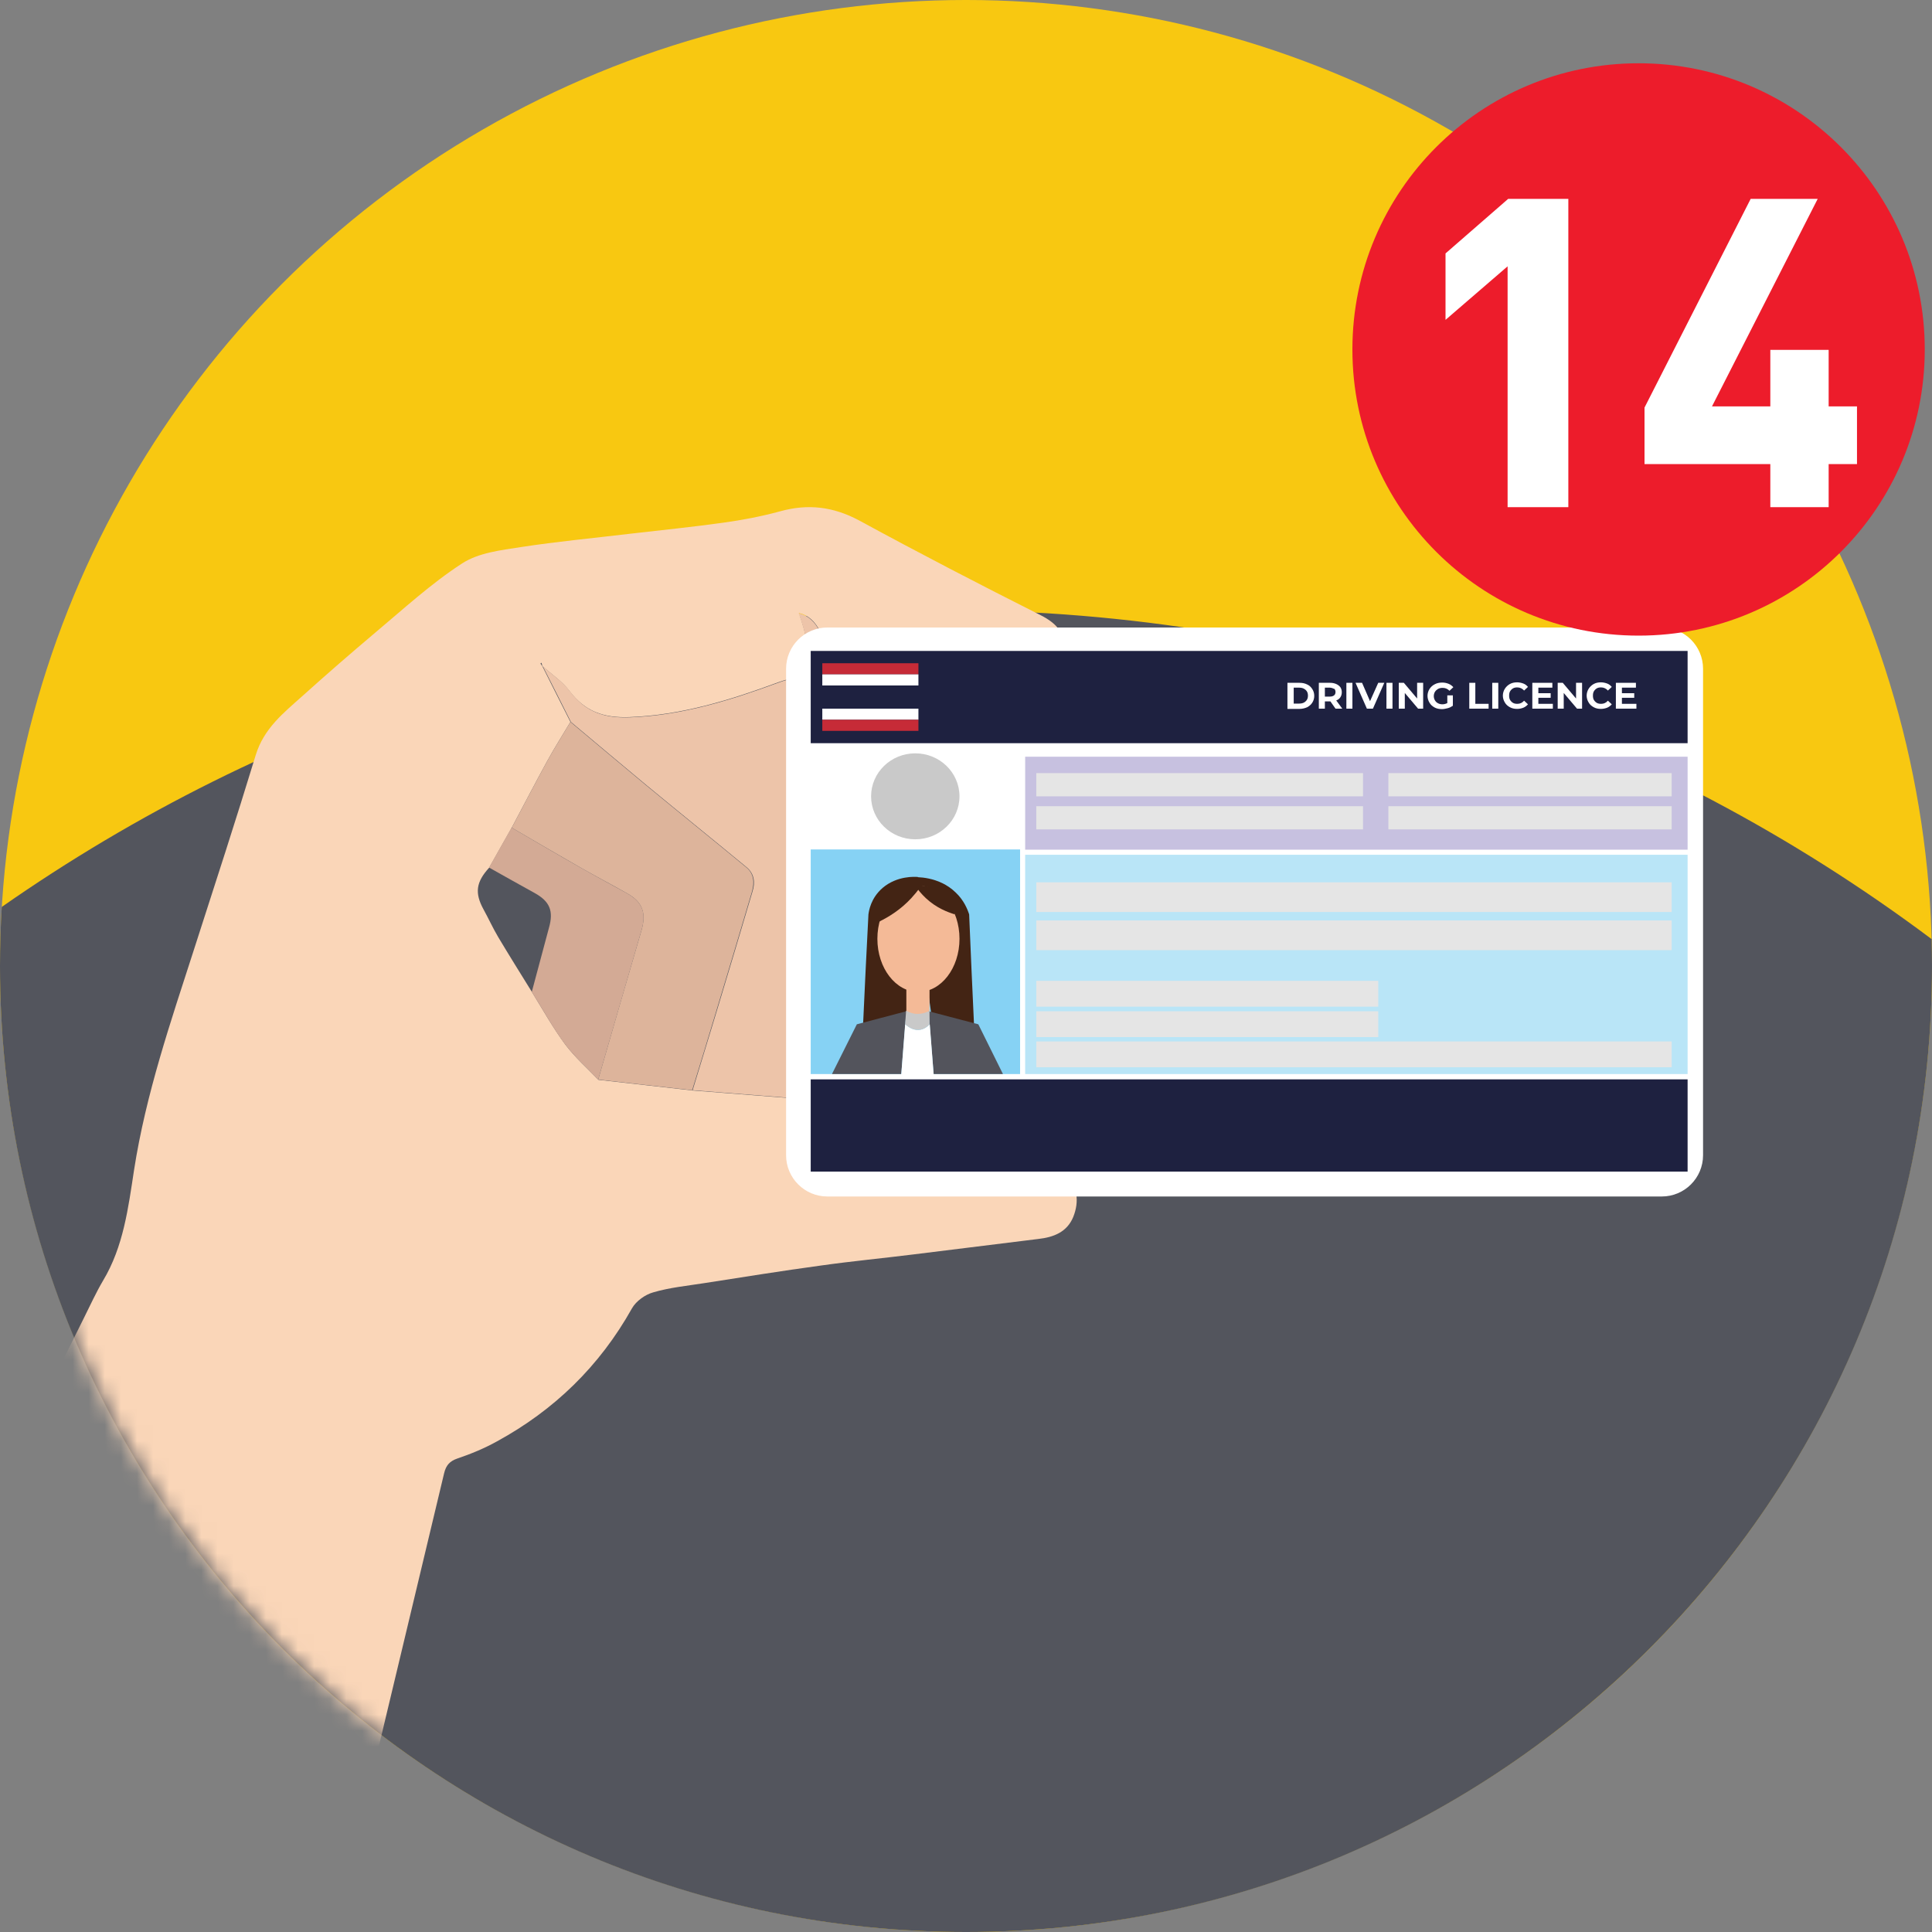
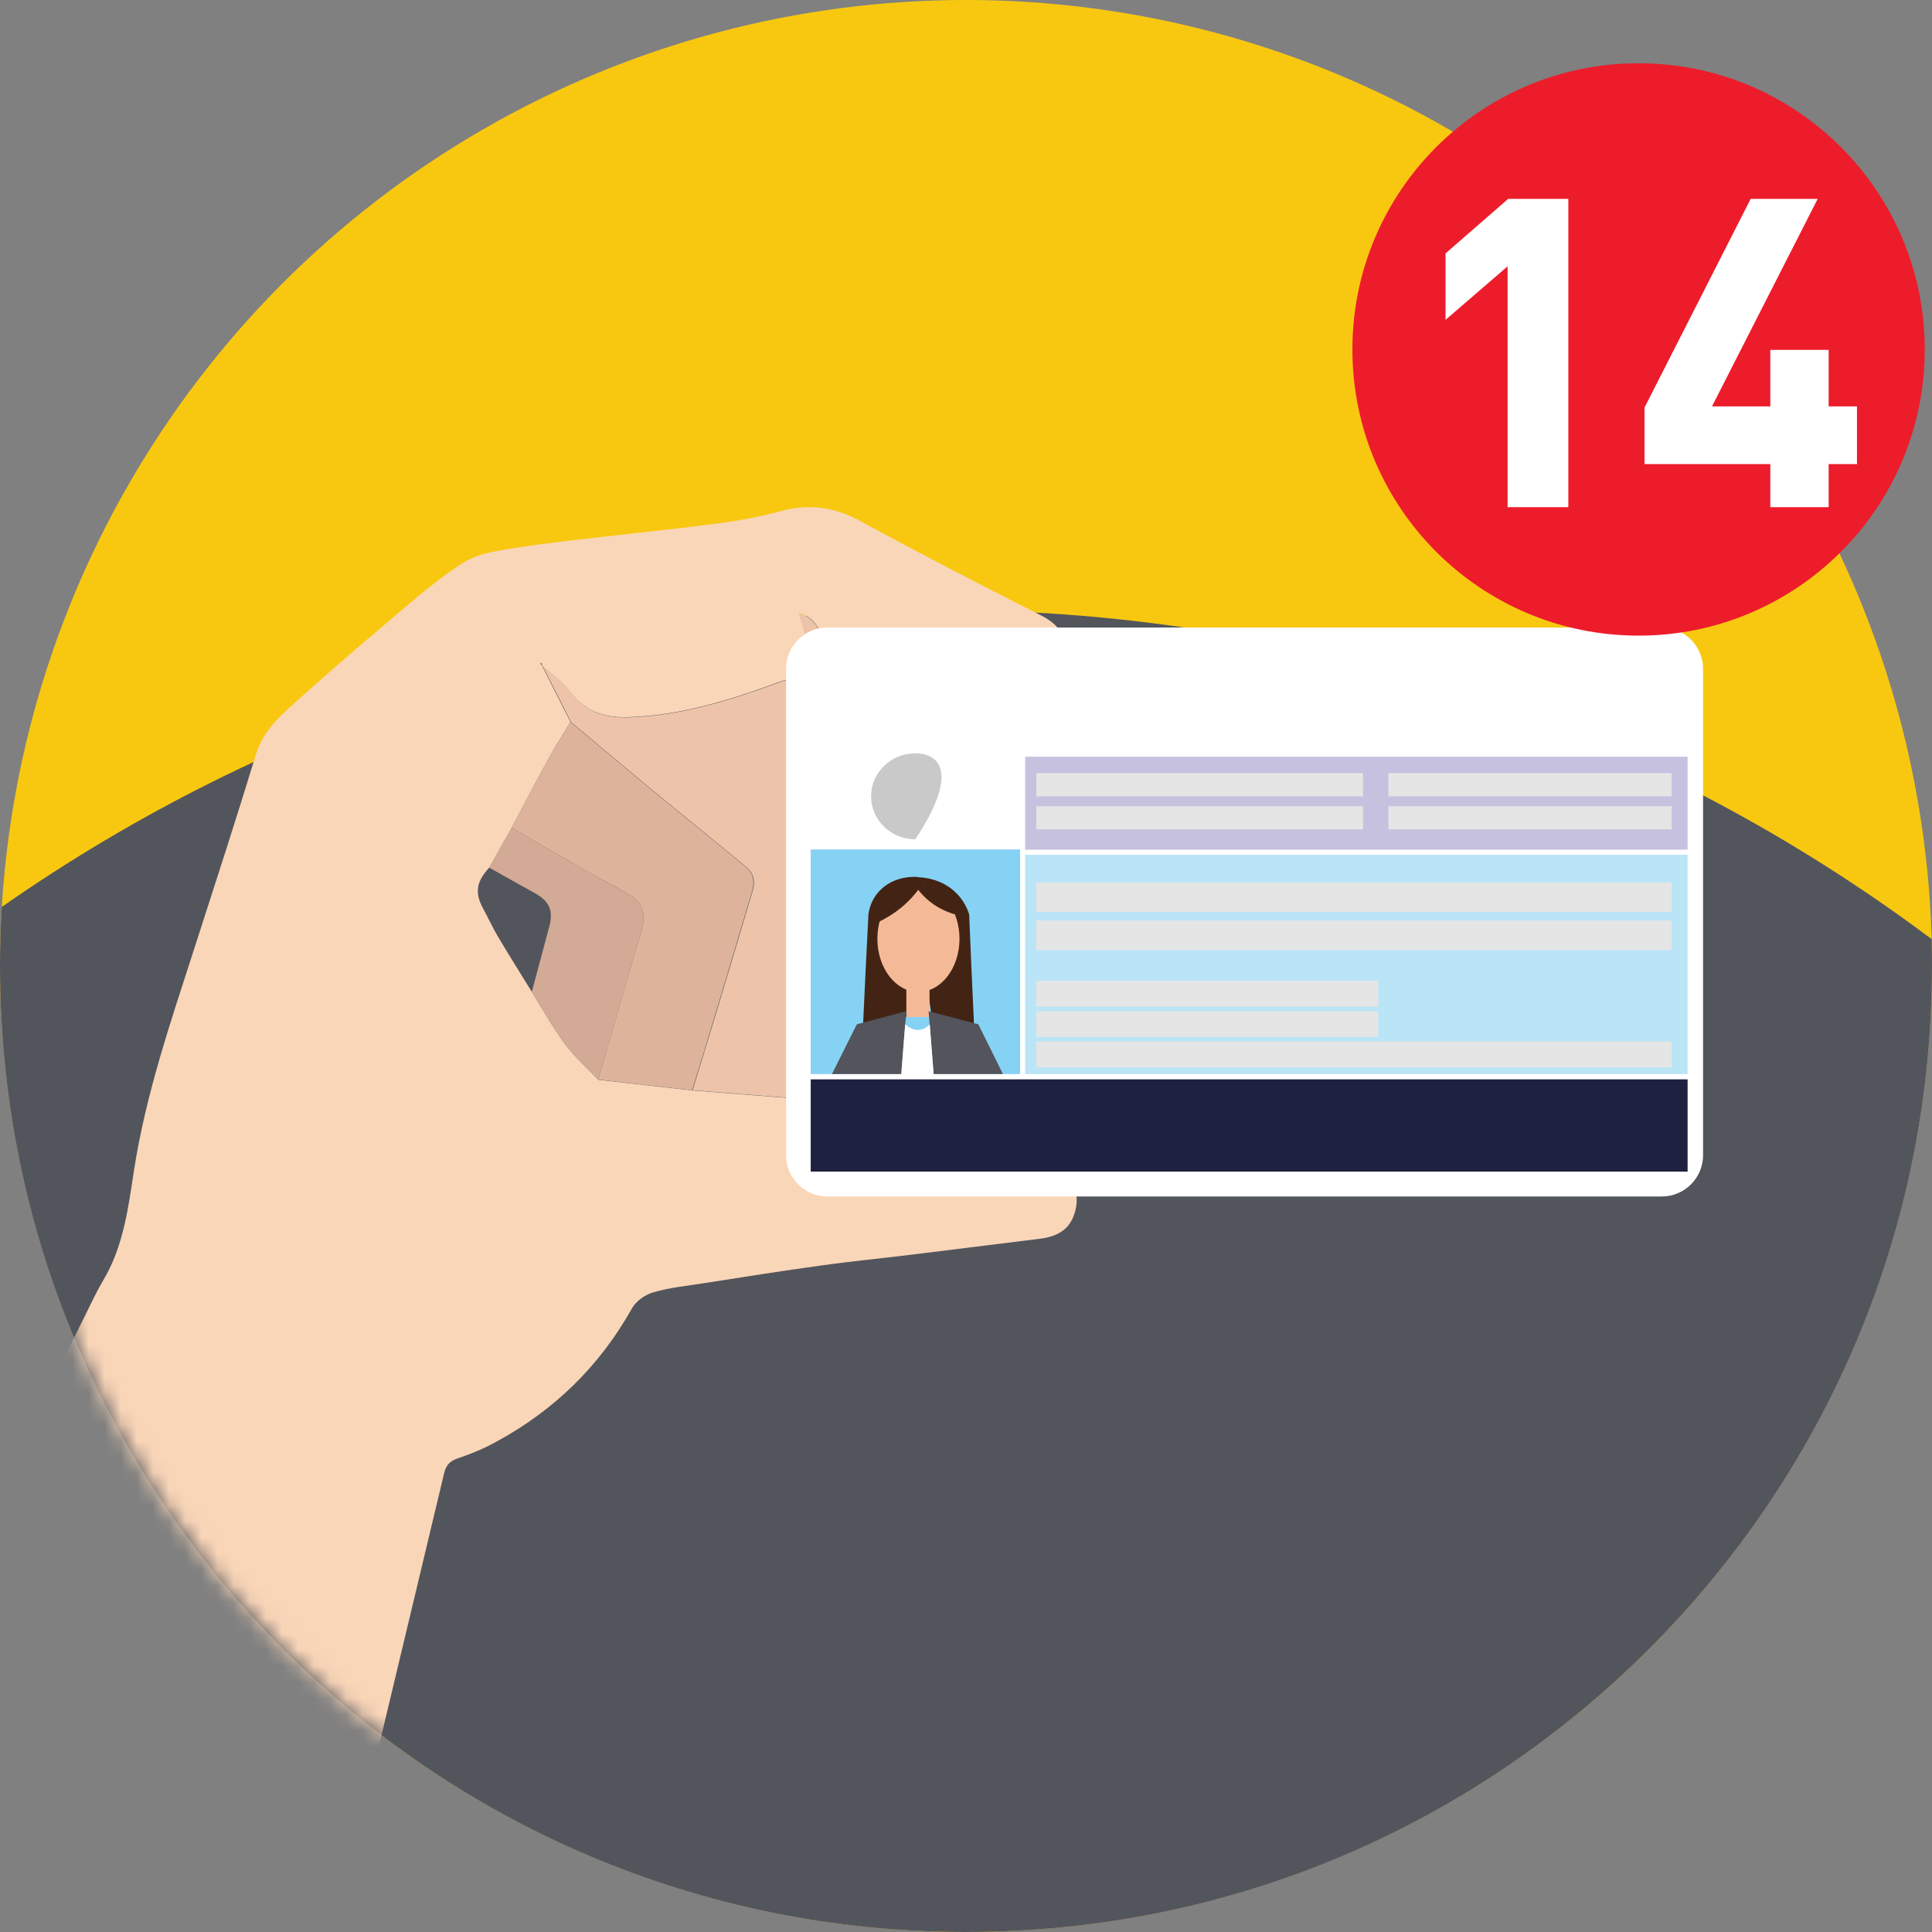
<svg xmlns="http://www.w3.org/2000/svg" width="120" height="120" viewBox="0 0 120 120" fill="none">
  <rect x="0" y="0" width="120" height="120" fill="#808080" stroke="none" />
  <g clip-path="url(#clip0_1159_50181)">
    <circle cx="60" cy="60" r="60" fill="#F8C811" />
    <path fill-rule="evenodd" clip-rule="evenodd" d="M60 120C93.137 120 120 93.137 120 60C120 59.441 119.992 58.885 119.977 58.33C102.82 45.486 81.614 37.895 58.662 37.895C36.927 37.895 16.758 44.702 0.11 56.331C0.037 57.544 0 58.768 0 60C0 93.137 26.863 120 60 120Z" fill="#53555D" />
    <mask id="mask0_1159_50181" style="mask-type:alpha" maskUnits="userSpaceOnUse" x="0" y="0" width="120" height="120">
      <circle cx="60" cy="60" r="60" fill="#D9D9D9" />
    </mask>
    <g mask="url(#mask0_1159_50181)">
      <path d="M63.99 70.535C64.71 71.315 65.43 72.095 66.165 72.875C66.93 73.67 67.05 74.615 66.66 75.59C66.27 76.535 65.43 76.85 64.485 76.955C61.905 77.27 59.31 77.6 56.73 77.915C54.81 78.155 52.89 78.335 50.985 78.605C48.555 78.935 46.14 79.325 43.725 79.7C42.675 79.865 41.595 79.97 40.575 80.27C40.08 80.405 39.51 80.81 39.255 81.26C37.23 84.875 34.41 87.59 30.87 89.525C30.09 89.96 29.25 90.305 28.41 90.59C27.93 90.755 27.705 91.01 27.585 91.505C25.86 98.75 24.12 105.98 22.395 113.21C21.27 117.905 20.16 122.615 19.05 127.31C19.02 127.415 19.035 127.535 19.02 127.64H-7.5C-7.5 120.89 -7.5 114.14 -7.5 107.39C-7.035 106.535 -6.555 105.695 -6.12 104.825C-4.77 102.095 -3.465 99.365 -2.115 96.635C0.315 91.7 2.775 86.765 5.22 81.845C5.61 81.065 5.97 80.27 6.405 79.535C7.665 77.435 7.965 75.035 8.325 72.68C9.06 67.94 10.605 63.455 12.06 58.94C13.35 54.935 14.655 50.93 15.885 46.895C16.395 45.23 17.625 44.27 18.78 43.235C20.265 41.9 21.765 40.595 23.295 39.305C25.065 37.82 26.775 36.245 28.695 35C29.73 34.325 31.11 34.175 32.355 33.98C34.59 33.635 36.855 33.425 39.105 33.155C41.04 32.93 42.99 32.735 44.925 32.465C46.11 32.3 47.295 32.075 48.45 31.76C50.175 31.28 51.75 31.46 53.37 32.33C57.09 34.355 60.855 36.305 64.635 38.21C65.7 38.75 66.27 39.425 66.06 40.685C65.385 40.745 64.71 40.835 64.035 40.865C61.74 40.985 59.445 41.09 57.15 41.195C56.175 41.24 55.515 41.795 55.305 42.845C54 42.455 52.68 42.065 51.375 41.675C51.405 39.695 50.76 38.315 49.62 38.075C50.04 39.275 50.4 40.475 49.815 41.705C49.815 41.705 49.71 41.795 49.65 41.855C49.605 41.915 49.56 41.96 49.5 42.02C49.125 42.14 48.75 42.23 48.375 42.365C45.375 43.475 42.345 44.42 39.105 44.54C37.53 44.6 36.345 44.21 35.37 42.92C34.92 42.32 34.26 41.885 33.69 41.375C33.675 41.3 33.645 41.225 33.63 41.165C33.615 41.165 33.585 41.195 33.57 41.21C33.615 41.27 33.645 41.33 33.69 41.39C34.275 42.545 34.845 43.7 35.43 44.84C34.95 45.65 34.44 46.445 33.99 47.27C33.24 48.635 32.52 50.03 31.785 51.41C31.32 52.235 30.855 53.06 30.39 53.885C29.565 54.785 29.475 55.46 30.03 56.48C30.345 57.05 30.615 57.65 30.945 58.205C31.635 59.36 32.34 60.485 33.045 61.625C33.72 62.72 34.35 63.845 35.115 64.88C35.715 65.675 36.48 66.35 37.17 67.07C39.12 67.295 41.07 67.505 43.005 67.73C45.105 67.895 47.22 68.06 49.32 68.225C49.98 69.32 50.64 70.415 51.345 71.615C51.465 71.36 51.51 71.315 51.51 71.255C51.51 70.19 51.51 69.125 51.51 68.06V67.88C53.205 67.73 54.885 67.565 56.565 67.415C56.565 67.655 56.565 67.91 56.565 68.15C56.565 70.115 57.27 70.91 59.16 70.85C60.765 70.805 62.37 70.64 63.975 70.535H63.99Z" fill="#FAD6B8" />
      <path d="M55.47 48.141C55.575 49.431 55.71 50.736 55.785 52.026C55.875 53.631 55.89 55.236 55.95 56.841C55.47 57.981 54.99 59.121 54.525 60.261C53.52 62.796 52.53 65.331 51.54 67.866C51.54 67.926 51.54 67.986 51.54 68.046C50.805 68.106 50.07 68.151 49.335 68.211C47.235 68.046 45.12 67.881 43.02 67.716C43.515 66.081 44.025 64.446 44.52 62.796C45.27 60.321 46.005 57.846 46.74 55.371C46.92 54.801 46.845 54.261 46.38 53.871C44.31 52.161 42.225 50.481 40.155 48.771C38.58 47.466 37.02 46.146 35.46 44.841C34.875 43.686 34.305 42.531 33.72 41.391C34.29 41.901 34.95 42.336 35.4 42.936C36.375 44.241 37.56 44.616 39.135 44.556C42.375 44.436 45.39 43.491 48.405 42.381C48.765 42.246 49.155 42.156 49.53 42.036C49.77 42.276 50.025 42.516 50.265 42.756C52.005 44.556 53.76 46.356 55.5 48.141H55.47Z" fill="#EDC4A9" />
      <path d="M35.43 44.841C36.99 46.146 38.55 47.466 40.125 48.771C42.195 50.481 44.28 52.161 46.35 53.871C46.815 54.246 46.875 54.786 46.71 55.371C45.975 57.846 45.24 60.321 44.49 62.796C43.995 64.431 43.5 66.081 42.99 67.716C41.04 67.491 39.09 67.281 37.155 67.056C38.04 63.966 38.94 60.891 39.84 57.801C40.155 56.706 39.915 56.031 38.955 55.491C38.01 54.951 37.05 54.456 36.105 53.916C34.665 53.091 33.225 52.251 31.785 51.411C32.52 50.031 33.24 48.636 33.99 47.271C34.44 46.446 34.95 45.651 35.43 44.841Z" fill="#DDB49B" />
      <path d="M31.785 51.41C33.225 52.25 34.65 53.09 36.105 53.915C37.05 54.455 38.01 54.965 38.955 55.49C39.93 56.045 40.155 56.72 39.84 57.8C38.94 60.875 38.055 63.965 37.155 67.055C36.465 66.335 35.7 65.66 35.1 64.865C34.335 63.845 33.72 62.705 33.03 61.61C33.39 60.29 33.735 58.955 34.095 57.635C34.395 56.585 34.155 55.985 33.195 55.46C32.25 54.935 31.305 54.41 30.375 53.885C30.84 53.06 31.305 52.235 31.77 51.41H31.785Z" fill="#D3AA95" />
      <path d="M49.32 68.226C50.055 68.166 50.79 68.121 51.525 68.061C51.525 69.126 51.525 70.191 51.525 71.256C51.525 71.301 51.48 71.346 51.36 71.615C50.64 70.415 49.98 69.321 49.335 68.226H49.32Z" fill="#DDB49B" />
      <path d="M51.36 41.691C50.835 41.526 50.31 41.421 49.8 41.721C50.385 40.491 50.04 39.306 49.605 38.091C50.745 38.331 51.39 39.696 51.36 41.691Z" fill="#EDC4A9" />
      <path d="M103.215 38.976H51.39C49.974 38.976 48.825 40.124 48.825 41.541V71.751C48.825 73.167 49.974 74.316 51.39 74.316H103.215C104.632 74.316 105.78 73.167 105.78 71.751V41.541C105.78 40.124 104.632 38.976 103.215 38.976Z" fill="white" />
      <path d="M63.36 52.761H50.355V66.711H63.36V52.761Z" fill="#86D2F4" />
      <path d="M53.61 63.576C53.715 61.311 53.82 59.046 53.94 56.796C53.97 56.586 54.075 55.791 54.825 55.146C55.725 54.381 56.835 54.456 57.015 54.471C56.805 57.366 56.595 60.246 56.385 63.141C55.455 63.276 54.54 63.426 53.61 63.561V63.576Z" fill="#432414" />
      <path d="M60.495 63.575C60.391 61.31 60.285 59.045 60.196 56.795C60.09 56.465 59.865 55.91 59.355 55.431C58.306 54.41 56.88 54.471 56.626 54.486C57.045 57.38 57.465 60.276 57.87 63.156C58.74 63.291 59.611 63.441 60.495 63.575Z" fill="#432414" />
-       <path d="M104.82 40.431H50.355V46.161H104.82V40.431Z" fill="#1E2140" />
      <path d="M104.82 67.041H50.355V72.771H104.82V67.041Z" fill="#1E2140" />
-       <path d="M57.045 41.195H51.075V41.885H57.045V41.195Z" fill="#C62B37" />
      <path d="M57.045 41.886H51.075V42.576H57.045V41.886Z" fill="white" />
      <path d="M57.045 44.016H51.075V44.706H57.045V44.016Z" fill="white" />
-       <path d="M57.045 44.706H51.075V45.396H57.045V44.706Z" fill="#C62B37" />
-       <path d="M56.85 52.131C58.367 52.131 59.595 50.936 59.595 49.461C59.595 47.986 58.367 46.791 56.85 46.791C55.334 46.791 54.105 47.986 54.105 49.461C54.105 50.936 55.334 52.131 56.85 52.131Z" fill="#C9C9C9" />
+       <path d="M56.85 52.131C59.595 47.986 58.367 46.791 56.85 46.791C55.334 46.791 54.105 47.986 54.105 49.461C54.105 50.936 55.334 52.131 56.85 52.131Z" fill="#C9C9C9" />
      <path d="M104.82 47.001H63.675V52.776H104.82V47.001Z" fill="#C7C1E0" />
      <path d="M104.82 53.091H63.675V66.711H104.82V53.091Z" fill="#B9E5F7" />
      <path d="M79.965 42.411H80.715C80.895 42.411 81.045 42.441 81.195 42.516C81.33 42.576 81.435 42.681 81.51 42.801C81.585 42.921 81.63 43.056 81.63 43.221C81.63 43.386 81.585 43.521 81.51 43.641C81.435 43.761 81.33 43.851 81.195 43.926C81.06 43.986 80.895 44.031 80.715 44.031H79.965V42.426V42.411ZM80.7 43.701C80.865 43.701 81 43.656 81.09 43.566C81.195 43.476 81.24 43.356 81.24 43.206C81.24 43.056 81.195 42.936 81.09 42.846C80.985 42.756 80.865 42.711 80.7 42.711H80.355V43.701H80.7Z" fill="white" />
      <path d="M82.951 44.016L82.635 43.566H82.29V44.016H81.915V42.411H82.621C82.771 42.411 82.891 42.441 82.996 42.486C83.101 42.531 83.191 42.606 83.251 42.681C83.311 42.771 83.341 42.876 83.341 42.996C83.341 43.116 83.311 43.221 83.251 43.311C83.191 43.401 83.116 43.461 82.996 43.506L83.371 44.016H82.966H82.951ZM82.861 42.786C82.861 42.786 82.711 42.711 82.606 42.711H82.29V43.266H82.606C82.726 43.266 82.8 43.236 82.861 43.191C82.921 43.146 82.951 43.071 82.951 42.981C82.951 42.891 82.921 42.816 82.861 42.771V42.786Z" fill="white" />
      <path d="M83.626 42.411H84.001V44.016H83.626V42.411Z" fill="white" />
      <path d="M85.98 42.411L85.275 44.016H84.9L84.195 42.411H84.6L85.095 43.551L85.605 42.411H85.98Z" fill="white" />
      <path d="M86.115 42.411H86.49V44.016H86.115V42.411Z" fill="white" />
      <path d="M88.395 42.411V44.016H88.08L87.255 43.041V44.016H86.88V42.411H87.195L88.02 43.386V42.411H88.395Z" fill="white" />
-       <path d="M89.895 43.191H90.24V43.836C90.15 43.895 90.046 43.956 89.926 43.986C89.806 44.016 89.686 44.045 89.566 44.045C89.401 44.045 89.236 44.016 89.101 43.941C88.966 43.865 88.861 43.776 88.786 43.641C88.711 43.52 88.665 43.37 88.665 43.221C88.665 43.071 88.711 42.92 88.786 42.8C88.861 42.681 88.966 42.575 89.115 42.501C89.251 42.425 89.415 42.395 89.581 42.395C89.731 42.395 89.85 42.425 89.971 42.471C90.091 42.516 90.18 42.59 90.27 42.681L90.031 42.906C89.911 42.785 89.775 42.725 89.611 42.725C89.505 42.725 89.415 42.74 89.326 42.785C89.251 42.831 89.175 42.891 89.13 42.965C89.085 43.041 89.055 43.13 89.055 43.236C89.055 43.34 89.085 43.431 89.13 43.505C89.175 43.581 89.236 43.641 89.326 43.685C89.415 43.73 89.505 43.745 89.596 43.745C89.701 43.745 89.805 43.715 89.895 43.67V43.206V43.191Z" fill="white" />
      <path d="M91.26 42.411H91.635V43.716H92.46V44.016H91.26V42.411Z" fill="white" />
      <path d="M92.686 42.411H93.061V44.016H92.686V42.411Z" fill="white" />
      <path d="M93.78 43.926C93.645 43.851 93.54 43.761 93.465 43.626C93.39 43.506 93.345 43.356 93.345 43.206C93.345 43.056 93.39 42.906 93.465 42.786C93.54 42.666 93.645 42.561 93.78 42.486C93.915 42.411 94.065 42.381 94.23 42.381C94.365 42.381 94.5 42.411 94.62 42.456C94.74 42.501 94.83 42.576 94.905 42.666L94.665 42.891C94.56 42.771 94.41 42.696 94.245 42.696C94.14 42.696 94.05 42.711 93.975 42.756C93.9 42.801 93.84 42.861 93.795 42.936C93.75 43.011 93.735 43.101 93.735 43.206C93.735 43.311 93.75 43.401 93.795 43.476C93.84 43.551 93.9 43.611 93.975 43.656C94.05 43.701 94.14 43.716 94.245 43.716C94.41 43.716 94.545 43.656 94.665 43.521L94.905 43.746C94.83 43.836 94.725 43.911 94.62 43.956C94.5 44.001 94.38 44.031 94.23 44.031C94.065 44.031 93.915 44.001 93.78 43.926Z" fill="white" />
      <path d="M96.45 43.716V44.016H95.175V42.411H96.42V42.711H95.55V43.056H96.315V43.341H95.55V43.716H96.45Z" fill="white" />
      <path d="M98.266 42.411V44.016H97.951L97.126 43.041V44.016H96.751V42.411H97.066L97.891 43.386V42.411H98.266Z" fill="white" />
      <path d="M98.985 43.926C98.85 43.851 98.745 43.761 98.67 43.626C98.595 43.506 98.55 43.356 98.55 43.206C98.55 43.056 98.595 42.906 98.67 42.786C98.745 42.666 98.85 42.561 98.985 42.486C99.12 42.411 99.27 42.381 99.435 42.381C99.57 42.381 99.705 42.411 99.825 42.456C99.945 42.501 100.035 42.576 100.11 42.666L99.87 42.891C99.765 42.771 99.615 42.696 99.45 42.696C99.345 42.696 99.255 42.711 99.18 42.756C99.105 42.801 99.045 42.861 99 42.936C98.955 43.011 98.94 43.101 98.94 43.206C98.94 43.311 98.955 43.401 99 43.476C99.045 43.551 99.105 43.611 99.18 43.656C99.255 43.701 99.345 43.716 99.45 43.716C99.615 43.716 99.75 43.656 99.87 43.521L100.11 43.746C100.035 43.836 99.93 43.911 99.825 43.956C99.705 44.001 99.585 44.031 99.435 44.031C99.27 44.031 99.12 44.001 98.985 43.926Z" fill="white" />
      <path d="M101.64 43.716V44.016H100.365V42.411H101.61V42.711H100.74V43.056H101.505V43.341H100.74V43.716H101.64Z" fill="white" />
      <path d="M84.66 48.02H64.365V49.461H84.66V48.02Z" fill="#E5E5E5" />
      <path d="M84.66 50.075H64.365V51.515H84.66V50.075Z" fill="#E5E5E5" />
      <path d="M103.83 54.801H64.365V56.646H103.83V54.801Z" fill="#E5E5E5" />
      <path d="M103.83 57.171H64.365V59.016H103.83V57.171Z" fill="#E5E5E5" />
      <path d="M85.605 60.921H64.365V62.526H85.605V60.921Z" fill="#E5E5E5" />
      <path d="M85.605 62.81H64.365V64.416H85.605V62.81Z" fill="#E5E5E5" />
      <path d="M103.83 64.686H64.365V66.291H103.83V64.686Z" fill="#E5E5E5" />
      <path d="M103.83 48.02H86.235V49.461H103.83V48.02Z" fill="#E5E5E5" />
      <path d="M103.83 50.075H86.235V51.515H103.83V50.075Z" fill="#E5E5E5" />
      <path d="M57.045 61.611C58.454 61.611 59.596 60.133 59.596 58.311C59.596 56.488 58.454 55.011 57.045 55.011C55.637 55.011 54.496 56.488 54.496 58.311C54.496 60.133 55.637 61.611 57.045 61.611Z" fill="#F4BA97" />
      <path d="M57.735 60.65H56.295V63.17H57.735V60.65Z" fill="#F4BA97" />
      <path d="M56.295 62.81L53.22 63.621L51.675 66.711H55.98L56.295 62.81Z" fill="#53545C" />
      <path d="M57.675 62.81L60.765 63.621L62.295 66.711H57.99L57.675 62.81Z" fill="#53545C" />
      <path d="M56.235 63.621C56.235 63.621 56.986 64.416 57.751 63.621L57.99 66.726H55.98L56.22 63.621H56.235Z" fill="white" />
-       <path d="M56.295 62.78C56.4 62.84 56.655 62.975 56.985 62.975C57.36 62.975 57.63 62.84 57.735 62.78C57.735 63.065 57.735 63.335 57.735 63.62C57.735 63.62 57.12 64.4 56.22 63.62C56.235 63.335 56.265 63.065 56.28 62.78H56.295Z" fill="#C9C9C9" />
      <path d="M57.121 55.161C56.971 55.356 56.806 55.566 56.611 55.776C55.935 56.511 55.186 56.961 54.601 57.246C54.841 55.821 55.62 54.891 56.386 54.876C56.535 54.876 56.806 54.906 57.136 55.146L57.121 55.161Z" fill="#432414" />
      <path d="M56.851 55.01C57.001 55.25 57.225 55.52 57.511 55.79C58.17 56.405 58.876 56.66 59.31 56.795C59.281 56.645 59.116 55.85 58.336 55.355C57.691 54.95 57.046 54.995 56.851 55.01Z" fill="#432414" />
    </g>
    <path d="M101.775 39.48C111.592 39.48 119.55 31.521 119.55 21.705C119.55 11.888 111.592 3.93 101.775 3.93C91.958 3.93 84 11.888 84 21.705C84 31.521 91.958 39.48 101.775 39.48Z" fill="#ED1C2B" />
    <path d="M113.581 28.827V31.5H109.958V28.827H102.144V25.315L108.738 12.351H112.901L106.335 25.241H109.958V21.73H113.581V25.241H115.341V28.827H113.581Z" fill="white" />
    <path d="M93.64 31.5V16.542L89.784 19.867V15.741L93.677 12.351H97.412V31.5H93.64Z" fill="white" />
  </g>
  <defs>
    <clipPath id="clip0_1159_50181">
      <rect width="120" height="120" fill="white" />
    </clipPath>
  </defs>
</svg>